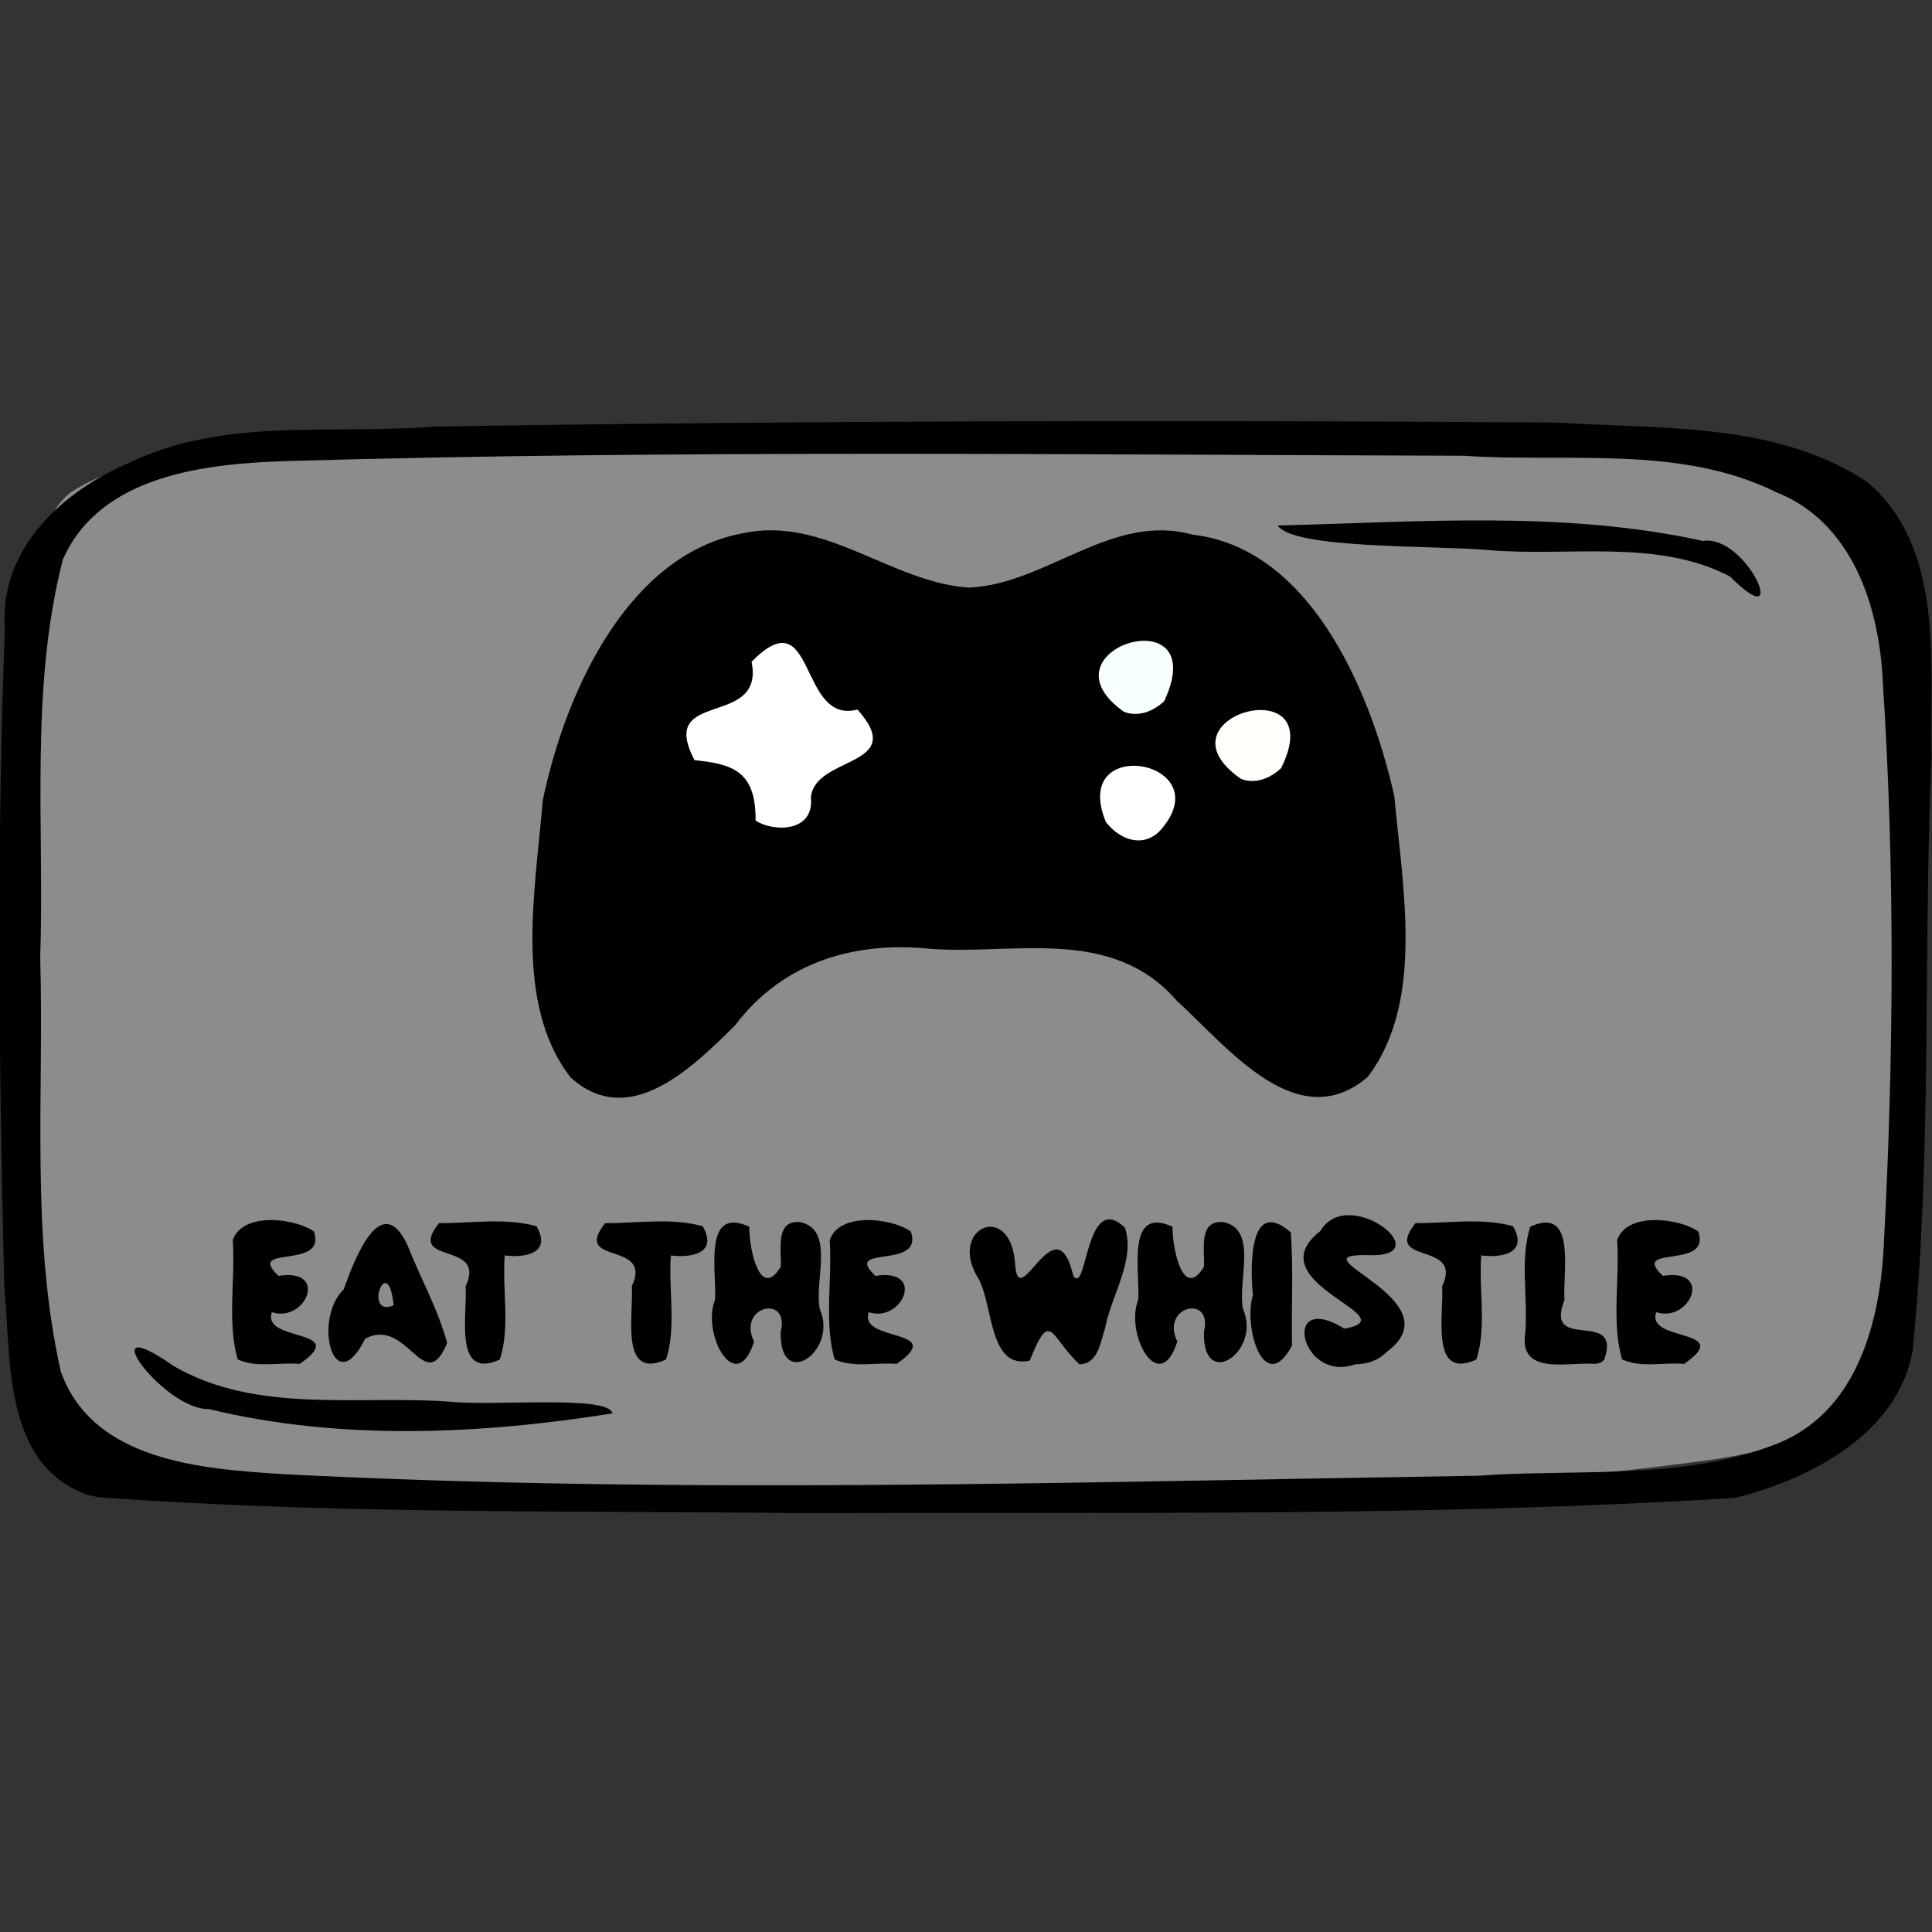
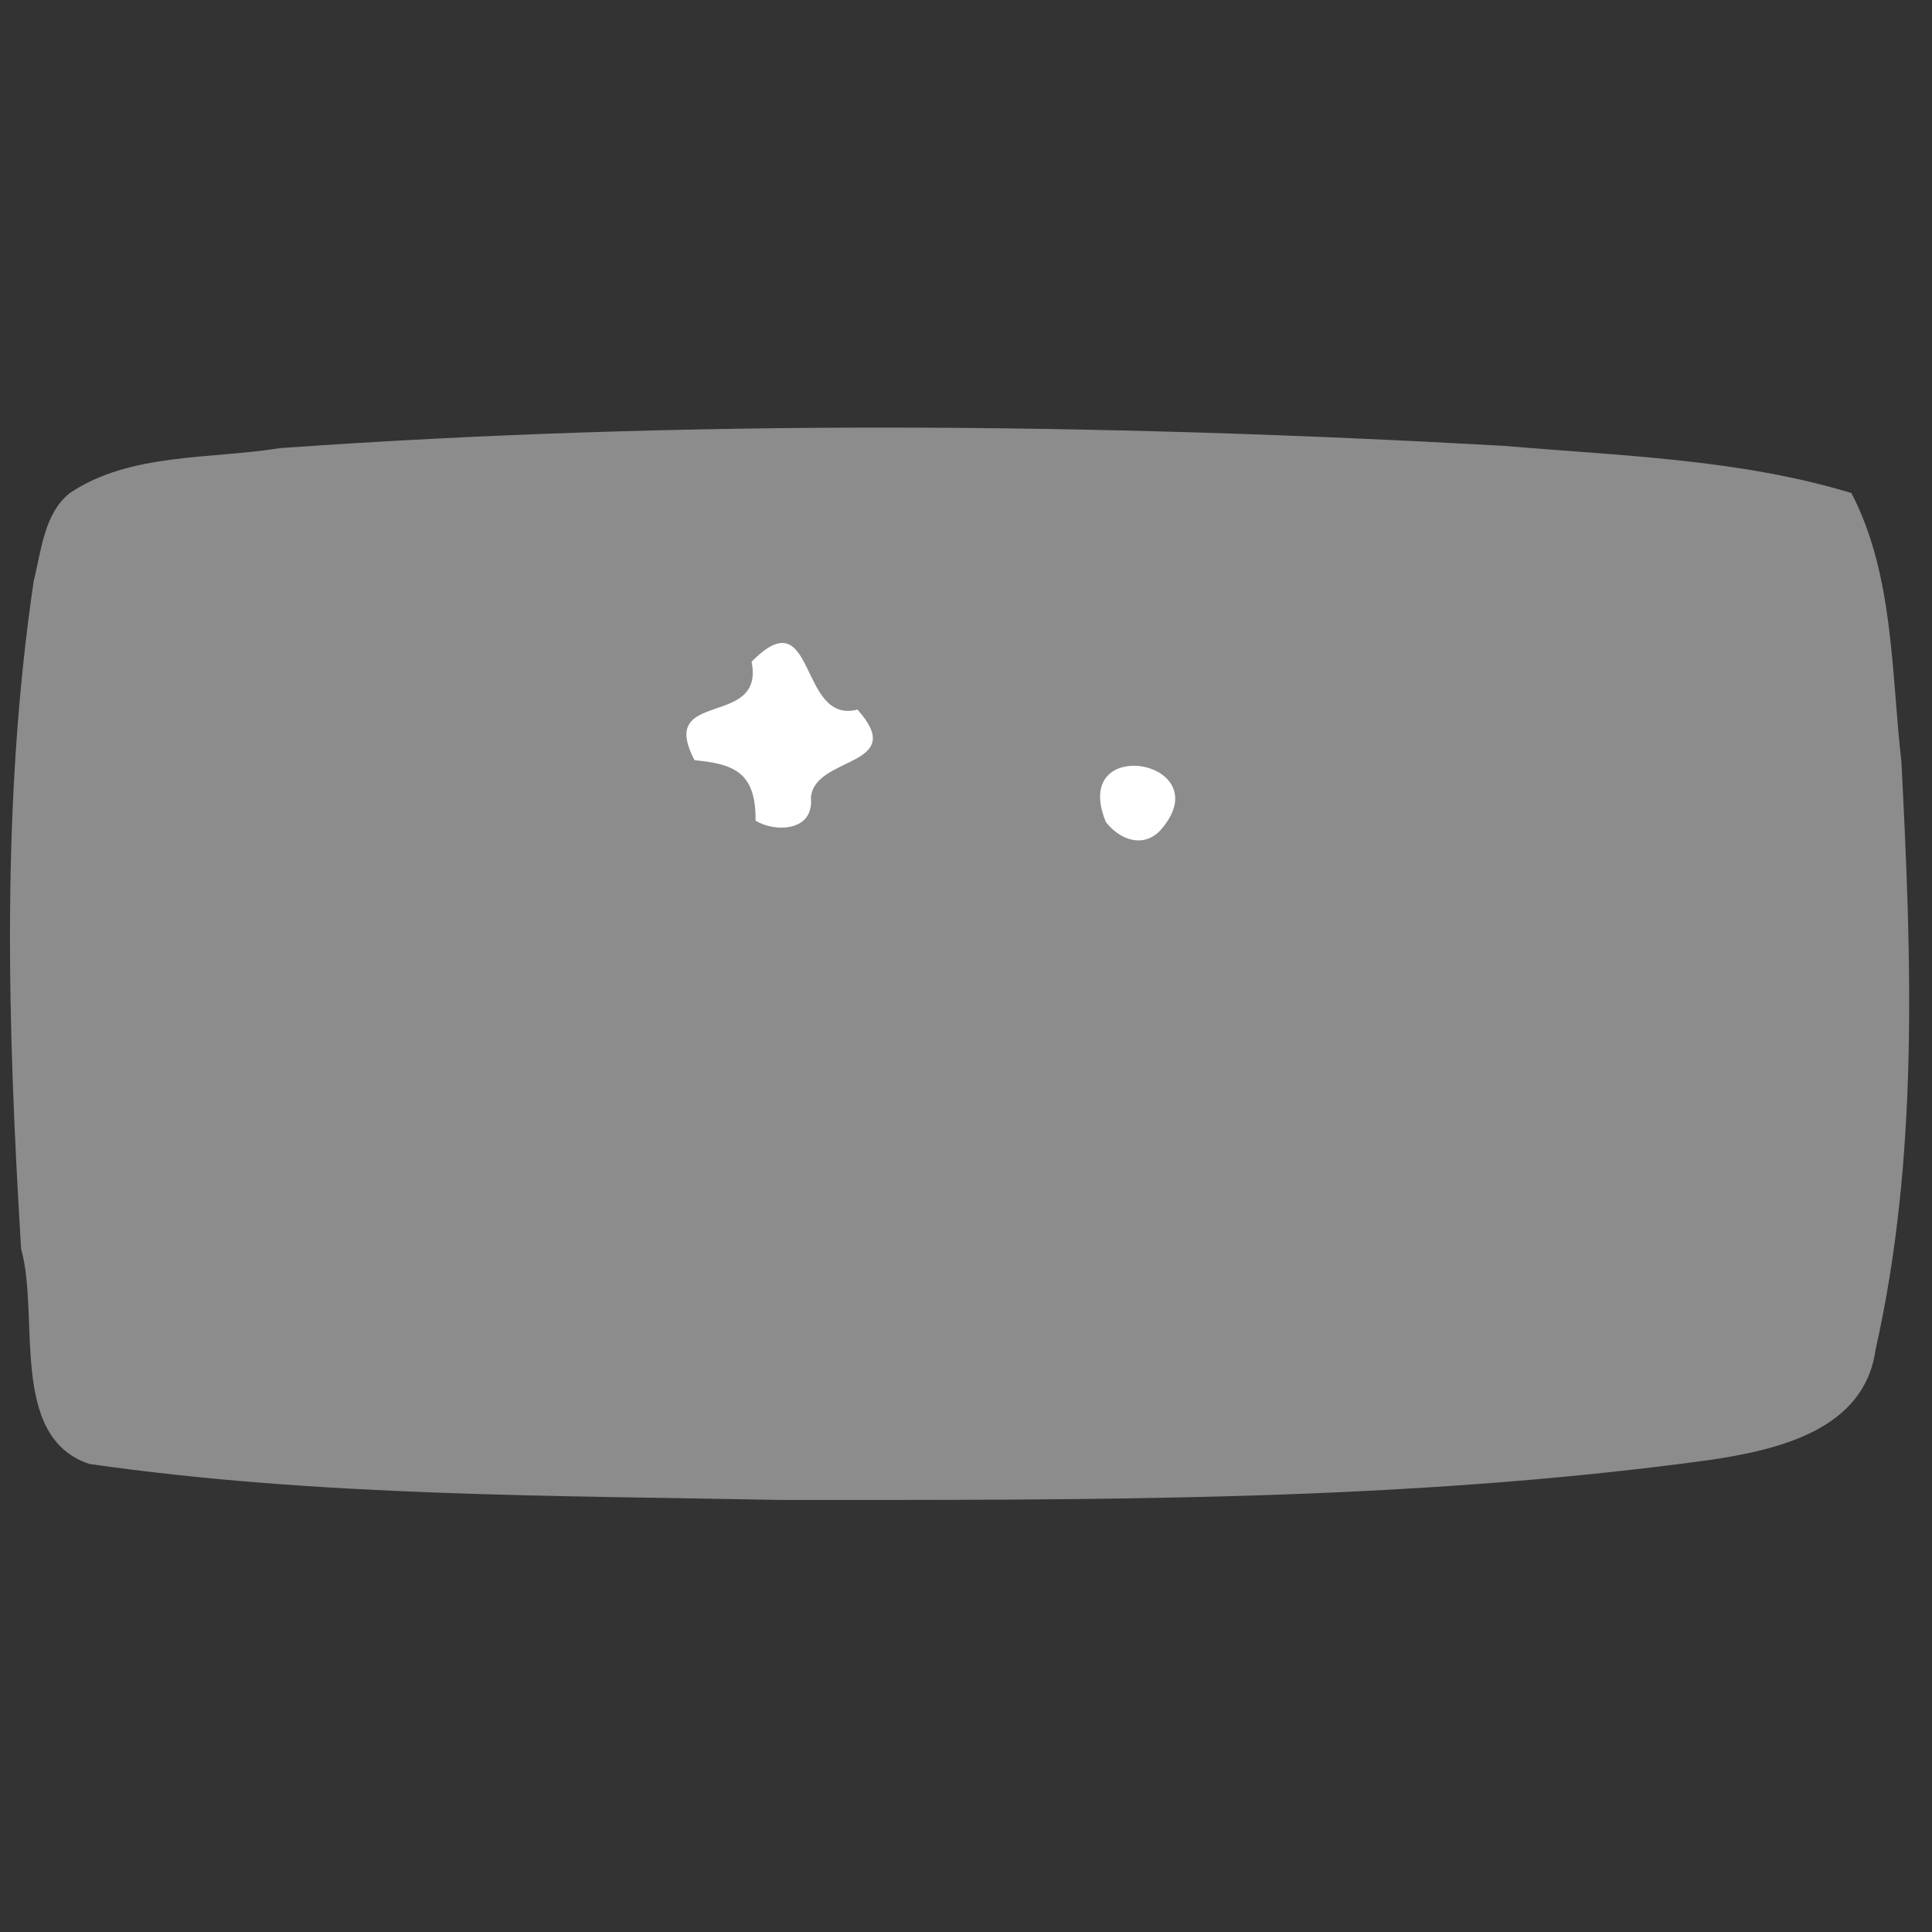
<svg xmlns="http://www.w3.org/2000/svg" xmlns:ns1="http://www.inkscape.org/namespaces/inkscape" xmlns:ns2="http://sodipodi.sourceforge.net/DTD/sodipodi-0.dtd" width="150" height="150" viewBox="0 0 39.688 39.688" version="1.1" id="svg922" ns1:version="0.92.4 (5da689c313, 2019-01-14)" ns2:docname="USO_games_eattheehistle.svg">
  <rect x="0" y="0" width="39.688" height="39.688" fill="#333333" stroke="none" />
  <title id="title1437">USOICON</title>
  <defs id="defs916">
    <clipPath id="clipPath1521" clipPathUnits="userSpaceOnUse">
      <rect y="66.645" x="57.114" height="151.423" width="172.875" id="rect1523" style="opacity:0.875;fill:#000000;fill-opacity:1;stroke:#000000;stroke-width:0.604;stroke-linejoin:round;stroke-miterlimit:4;stroke-dasharray:none;stroke-opacity:1" />
    </clipPath>
  </defs>
  <ns2:namedview id="base" pagecolor="#ffffff" bordercolor="#666666" borderopacity="1.0" ns1:pageopacity="0.0" ns1:pageshadow="2" ns1:zoom="1.8765945" ns1:cx="81.167032" ns1:cy="70.3125" ns1:document-units="px" ns1:current-layer="layer7" showgrid="false" ns1:window-width="894" ns1:window-height="597" ns1:window-x="2636" ns1:window-y="147" ns1:window-maximized="0" units="px" />
  <g style="display:inline" transform="translate(-35.466,-112.592)" id="layer1" ns1:groupmode="layer" ns1:label="toonbox" />
  <g ns1:label="text" id="layer3" ns1:groupmode="layer" />
  <g style="display:inline" ns1:label="icon_games" id="layer7" ns1:groupmode="layer">
    <g id="g11315">
      <path style="display:inline;opacity:0.875;fill:#999999;fill-opacity:1;stroke:none;stroke-width:0.118;stroke-linejoin:round;stroke-miterlimit:4;stroke-dasharray:none;stroke-opacity:0.972" d="M 1.435,10.128 C 2.67,9.297 4.324,9.436 5.756,9.205 14.115,8.613 22.517,8.69 30.882,9.158 c 2.392,0.206 4.838,0.269 7.15,0.97 0.872,1.675 0.817,3.67 1.027,5.517 0.208,4.025 0.362,8.131 -0.532,12.088 -0.23,1.649 -2.018,2.052 -3.407,2.259 C 28.803,30.856 22.404,30.811 16.041,30.813 11.304,30.719 6.538,30.746 1.84,30.074 0.173,29.528 0.823,27.039 0.434,25.657 0.155,21.091 0.021,16.472 0.693,11.934 0.848,11.32 0.904,10.549 1.435,10.128 Z" id="rect49496" ns1:connector-curvature="0" />
-       <path style="display:inline;fill:#000000;stroke-width:0.372" d="M 1.803,30.709 C 0.057,30.089 0.231,27.938 0.088,26.427 -0.023,21.932 -0.07,17.428 0.099,12.934 -0.028,11.278 1.278,10.087 2.684,9.494 4.616,8.567 6.836,8.931 8.909,8.764 16.596,8.639 24.286,8.627 31.973,8.68 c 2.151,0.141 4.538,-0.02 6.404,1.236 1.585,1.379 1.256,3.719 1.302,5.606 -0.178,4.071 0.016,8.163 -0.389,12.22 -0.293,1.711 -2.12,2.653 -3.655,3.029 -6.368,0.394 -12.757,0.288 -19.135,0.313 C 11.669,31.028 6.827,31.11 2.007,30.754 L 1.803,30.709 Z m 34.718,-1.058 c 1.66,-0.67 2.121,-2.568 2.182,-4.182 C 38.904,21.657 38.926,17.825 38.678,14.015 38.61,12.472 38.055,10.735 36.495,10.114 34.511,9.131 32.202,9.508 30.064,9.362 22.02,9.341 13.972,9.24 5.93,9.47 4.248,9.521 2.061,9.745 1.291,11.494 c -0.682,2.663 -0.377,5.457 -0.465,8.181 0.081,2.829 -0.203,5.716 0.422,8.496 0.655,1.847 2.894,2.004 4.559,2.111 8.177,0.421 16.369,0.159 24.551,0.033 2.046,-0.147 4.225,0.107 6.163,-0.664 z M 4.297,28.947 c -0.939,0.027 -2.493,-2.118 -0.727,-0.884 1.706,0.991 3.797,0.593 5.68,0.731 0.844,0.097 3.277,-0.144 3.329,0.241 -2.713,0.432 -5.596,0.564 -8.282,-0.088 z m 31.24,-17.106 c -1.499,-0.781 -3.309,-0.4 -4.943,-0.54 -1.173,-0.103 -4.022,-0.018 -4.347,-0.506 2.904,-0.07 5.875,-0.312 8.734,0.317 0.913,-0.143 1.835,2.014 0.556,0.729 z" id="path49494" ns1:connector-curvature="0" />
-       <path style="font-style:normal;font-variant:normal;font-weight:normal;font-stretch:normal;font-size:4.283px;font-family:Insaniburger;-inkscape-font-specification:Insaniburger;opacity:1;vector-effect:none;fill:#000000;fill-opacity:1;stroke:none;stroke-width:0.05;stroke-linecap:butt;stroke-linejoin:miter;stroke-miterlimit:4;stroke-dasharray:none;stroke-dashoffset:0;stroke-opacity:1" d="m 6.157,28.018 c 1.066,-0.738 -0.794,-0.437 -0.572,-1.062 0.696,0.225 1.179,-0.914 0.137,-0.746 -0.7,-0.658 1.003,-0.109 0.727,-0.912 -0.387,-0.277 -1.48,-0.409 -1.667,0.182 0.055,0.808 -0.118,1.679 0.1,2.444 0.385,0.182 0.859,0.056 1.274,0.094 z m 1.93,-1.204 c -0.124,-1.154 -0.638,0.276 0,0 z m -0.588,0.69 c -0.639,1.289 -1.08,-0.394 -0.44,-1.015 0.215,-0.594 0.759,-2.066 1.308,-0.92 0.263,0.677 0.629,1.316 0.818,2.019 -0.465,1.137 -0.821,-0.563 -1.687,-0.084 z m 2.869,-1.713 c -0.054,0.706 0.117,1.475 -0.1,2.137 -0.958,0.435 -0.663,-0.925 -0.703,-1.505 0.448,-0.946 -1.248,-0.418 -0.547,-1.297 0.66,0.003 1.371,-0.115 2.003,0.064 0.329,0.578 -0.271,0.649 -0.653,0.6 z m 3.414,0 c -0.054,0.706 0.117,1.475 -0.1,2.137 -0.958,0.435 -0.663,-0.925 -0.703,-1.505 0.448,-0.946 -1.248,-0.418 -0.547,-1.297 0.66,0.003 1.371,-0.115 2.003,0.064 0.329,0.578 -0.271,0.649 -0.653,0.6 z m 2.658,-0.686 c 0.719,0.157 0.281,1.209 0.401,1.787 0.385,0.87 -0.836,1.698 -0.803,0.469 0.192,-0.79 -0.907,-0.529 -0.547,0.198 -0.369,1.153 -1.083,-0.155 -0.803,-0.857 0.039,-0.579 -0.255,-1.938 0.703,-1.503 0.002,0.501 0.23,1.511 0.648,0.823 0.022,-0.344 -0.128,-0.963 0.401,-0.917 z m 1.979,2.913 c 1.067,-0.738 -0.794,-0.437 -0.572,-1.062 0.696,0.225 1.179,-0.914 0.137,-0.746 -0.7,-0.658 1.003,-0.109 0.727,-0.912 -0.387,-0.277 -1.48,-0.409 -1.667,0.182 0.055,0.808 -0.118,1.679 0.1,2.444 0.385,0.182 0.859,0.056 1.274,0.094 z m 3.757,0.009 c -0.613,-0.567 -0.587,-1.164 -1.022,-0.077 -0.828,0.185 -0.75,-1.087 -1.041,-1.662 -0.673,-1.038 0.626,-1.647 0.737,-0.357 0.057,1.147 0.837,-1.285 1.199,0.281 0.289,0.398 0.247,-1.778 1.063,-0.989 0.211,0.682 -0.286,1.386 -0.413,2.071 -0.097,0.287 -0.144,0.723 -0.522,0.732 z m 2.958,-2.922 c 0.719,0.157 0.281,1.209 0.401,1.787 0.385,0.87 -0.836,1.698 -0.803,0.469 0.192,-0.79 -0.907,-0.529 -0.547,0.198 -0.369,1.153 -1.083,-0.155 -0.803,-0.857 0.039,-0.579 -0.255,-1.938 0.703,-1.503 0.002,0.501 0.23,1.511 0.648,0.823 0.022,-0.344 -0.128,-0.963 0.401,-0.917 z m 1.407,2.537 c -0.569,1.058 -1.007,-0.381 -0.803,-1.035 -0.059,-0.595 -0.078,-2.036 0.778,-1.291 0.057,0.77 0.01,1.553 0.025,2.326 z m 1.296,0.384 c -1.118,0.4 -1.54,-1.544 -0.221,-0.733 1.356,-0.239 -1.861,-0.934 -0.491,-2.007 0.577,-0.968 2.474,0.55 0.991,0.498 -1.639,-0.044 1.827,0.908 0.369,1.989 -0.174,0.178 -0.414,0.254 -0.649,0.252 z m 2.591,-2.235 c -0.054,0.706 0.117,1.475 -0.1,2.137 -0.958,0.435 -0.663,-0.925 -0.703,-1.505 0.448,-0.946 -1.248,-0.418 -0.547,-1.297 0.66,0.003 1.371,-0.115 2.003,0.064 0.329,0.578 -0.271,0.649 -0.653,0.6 z m 2.338,2.227 c -0.527,-0.054 -1.586,0.27 -1.431,-0.658 0.053,-0.715 -0.115,-1.49 0.1,-2.161 0.958,-0.435 0.663,0.925 0.703,1.505 -0.431,1.104 1.191,0.151 0.817,1.229 l -0.079,0.064 z m 1.829,0 c 1.066,-0.738 -0.794,-0.437 -0.572,-1.062 0.696,0.225 1.179,-0.914 0.137,-0.746 -0.7,-0.658 1.003,-0.109 0.727,-0.912 -0.387,-0.277 -1.48,-0.409 -1.667,0.182 0.055,0.808 -0.118,1.679 0.1,2.444 0.385,0.182 0.859,0.056 1.274,0.094 z" id="text49550" ns1:connector-curvature="0" />
      <g id="g53695" transform="matrix(0.232,0,0,0.267,-40.667,-79.696)">
-         <path style="fill:#000000;fill-opacity:1;stroke-width:0.56" d="m 225.797,381.366 c -5.049,-5.7 -3.098,-14.356 -2.45,-21.296 2.144,-8.897 7.835,-18.944 17.661,-20.544 7.252,-1.396 13.15,3.763 20.064,4.172 6.862,-0.251 12.659,-5.796 19.795,-4.079 10.074,0.993 15.61,11.351 17.885,20.14 0.724,7.025 2.712,15.813 -2.378,21.607 -6.228,4.556 -12.293,-2.233 -16.917,-5.915 -5.788,-5.778 -14.552,-3.456 -21.843,-3.97 -6.372,-0.563 -12.864,0.861 -17.224,5.88 -3.901,3.368 -9.447,8.08 -14.594,4.005 z" id="path53677" ns1:connector-curvature="0" />
        <path style="fill:#ffffff;fill-opacity:1;stroke-width:0.56" d="m 277.987,362.415 c 5.59,-5.401 -8.063,-7.575 -4.773,-0.673 1.239,1.357 3.245,2.007 4.773,0.673 z" id="path53675" ns1:connector-curvature="0" />
        <path style="fill:#ffffff;fill-opacity:1;stroke-width:0.56" d="m 247.091,359.863 c 0.277,-3.257 8.701,-2.33 4.124,-6.783 -5.269,1.192 -3.65,-8.732 -9.378,-3.681 1.203,5.193 -8.413,2.029 -5.051,7.574 3.384,0.296 5.45,0.85 5.405,4.65 1.576,0.886 5.194,0.92 4.9,-1.76 z" id="path53673" ns1:connector-curvature="0" />
-         <path style="fill:#fffffc;fill-opacity:1;stroke-width:0.56" d="m 288.722,357.586 c 4.502,-7.798 -11.518,-3.992 -3.568,0.816 1.225,0.443 2.607,-0.012 3.568,-0.816 z" id="path53671" ns1:connector-curvature="0" />
-         <path style="fill:#f8ffff;fill-opacity:1;stroke-width:0.56" d="m 278.378,352.425 c 4.381,-8.166 -11.411,-4.019 -3.59,0.815 1.232,0.442 2.623,-0.004 3.59,-0.815 z" id="path53664" ns1:connector-curvature="0" />
      </g>
    </g>
  </g>
</svg>